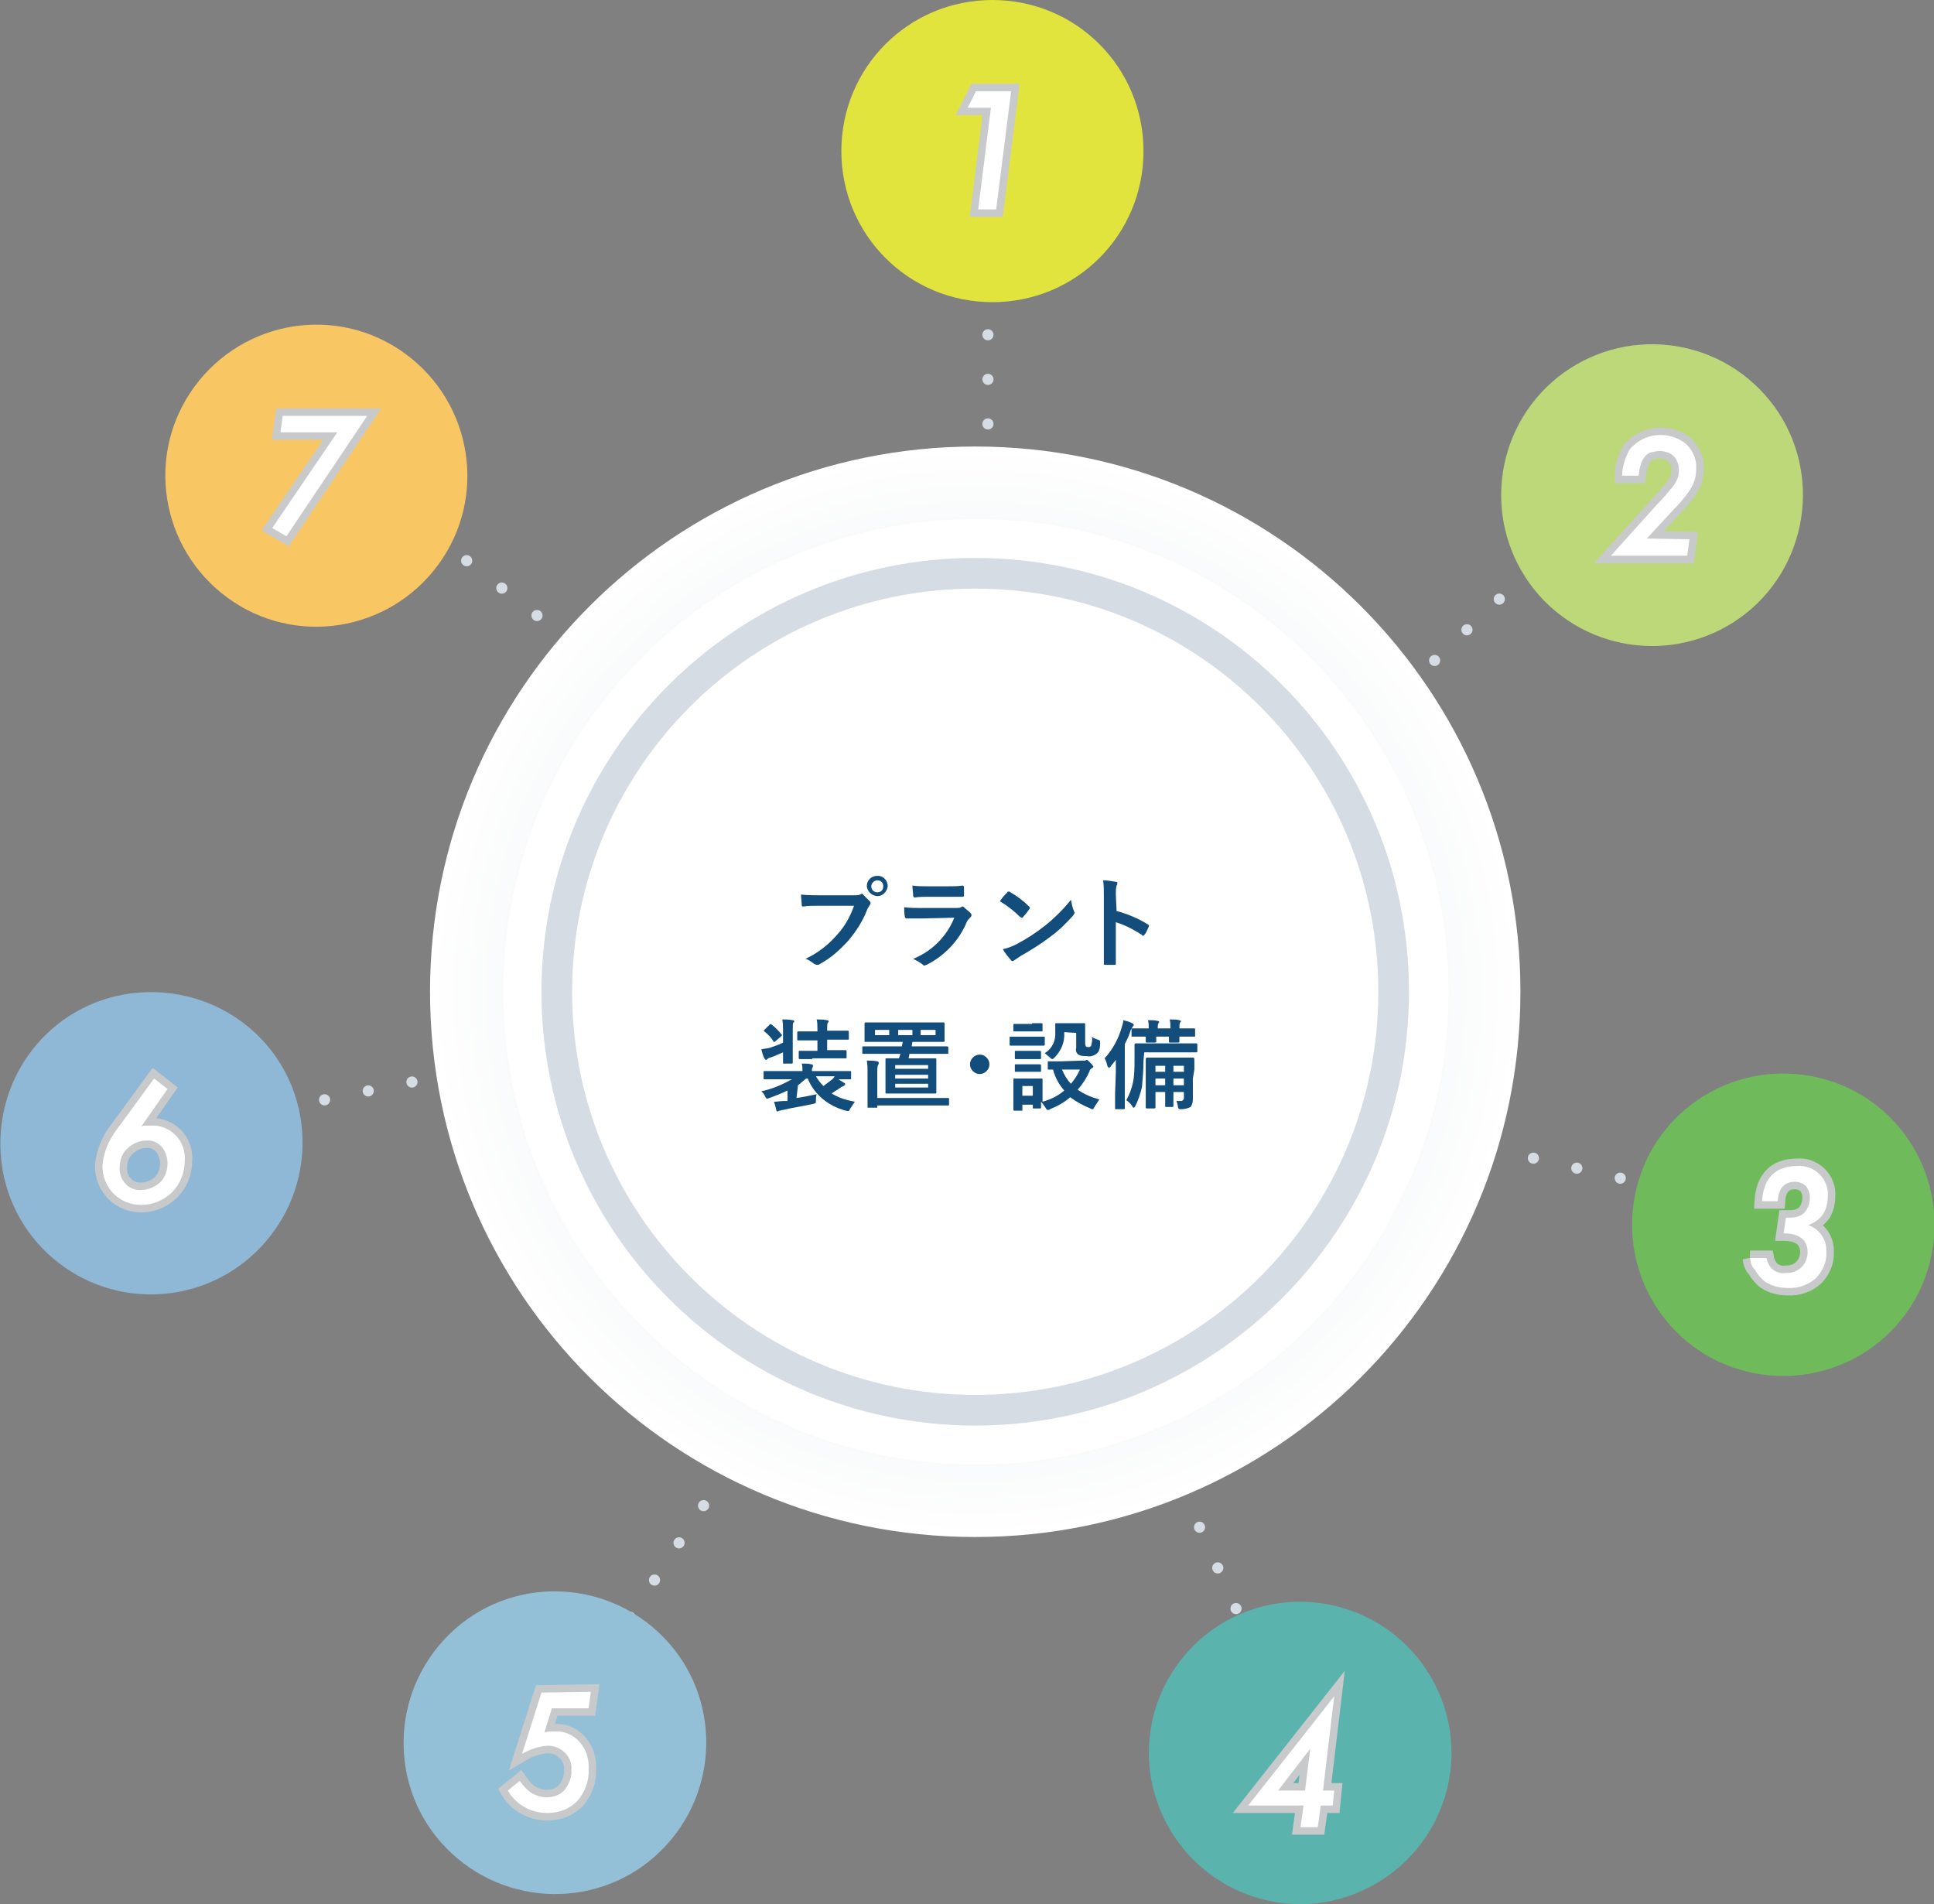
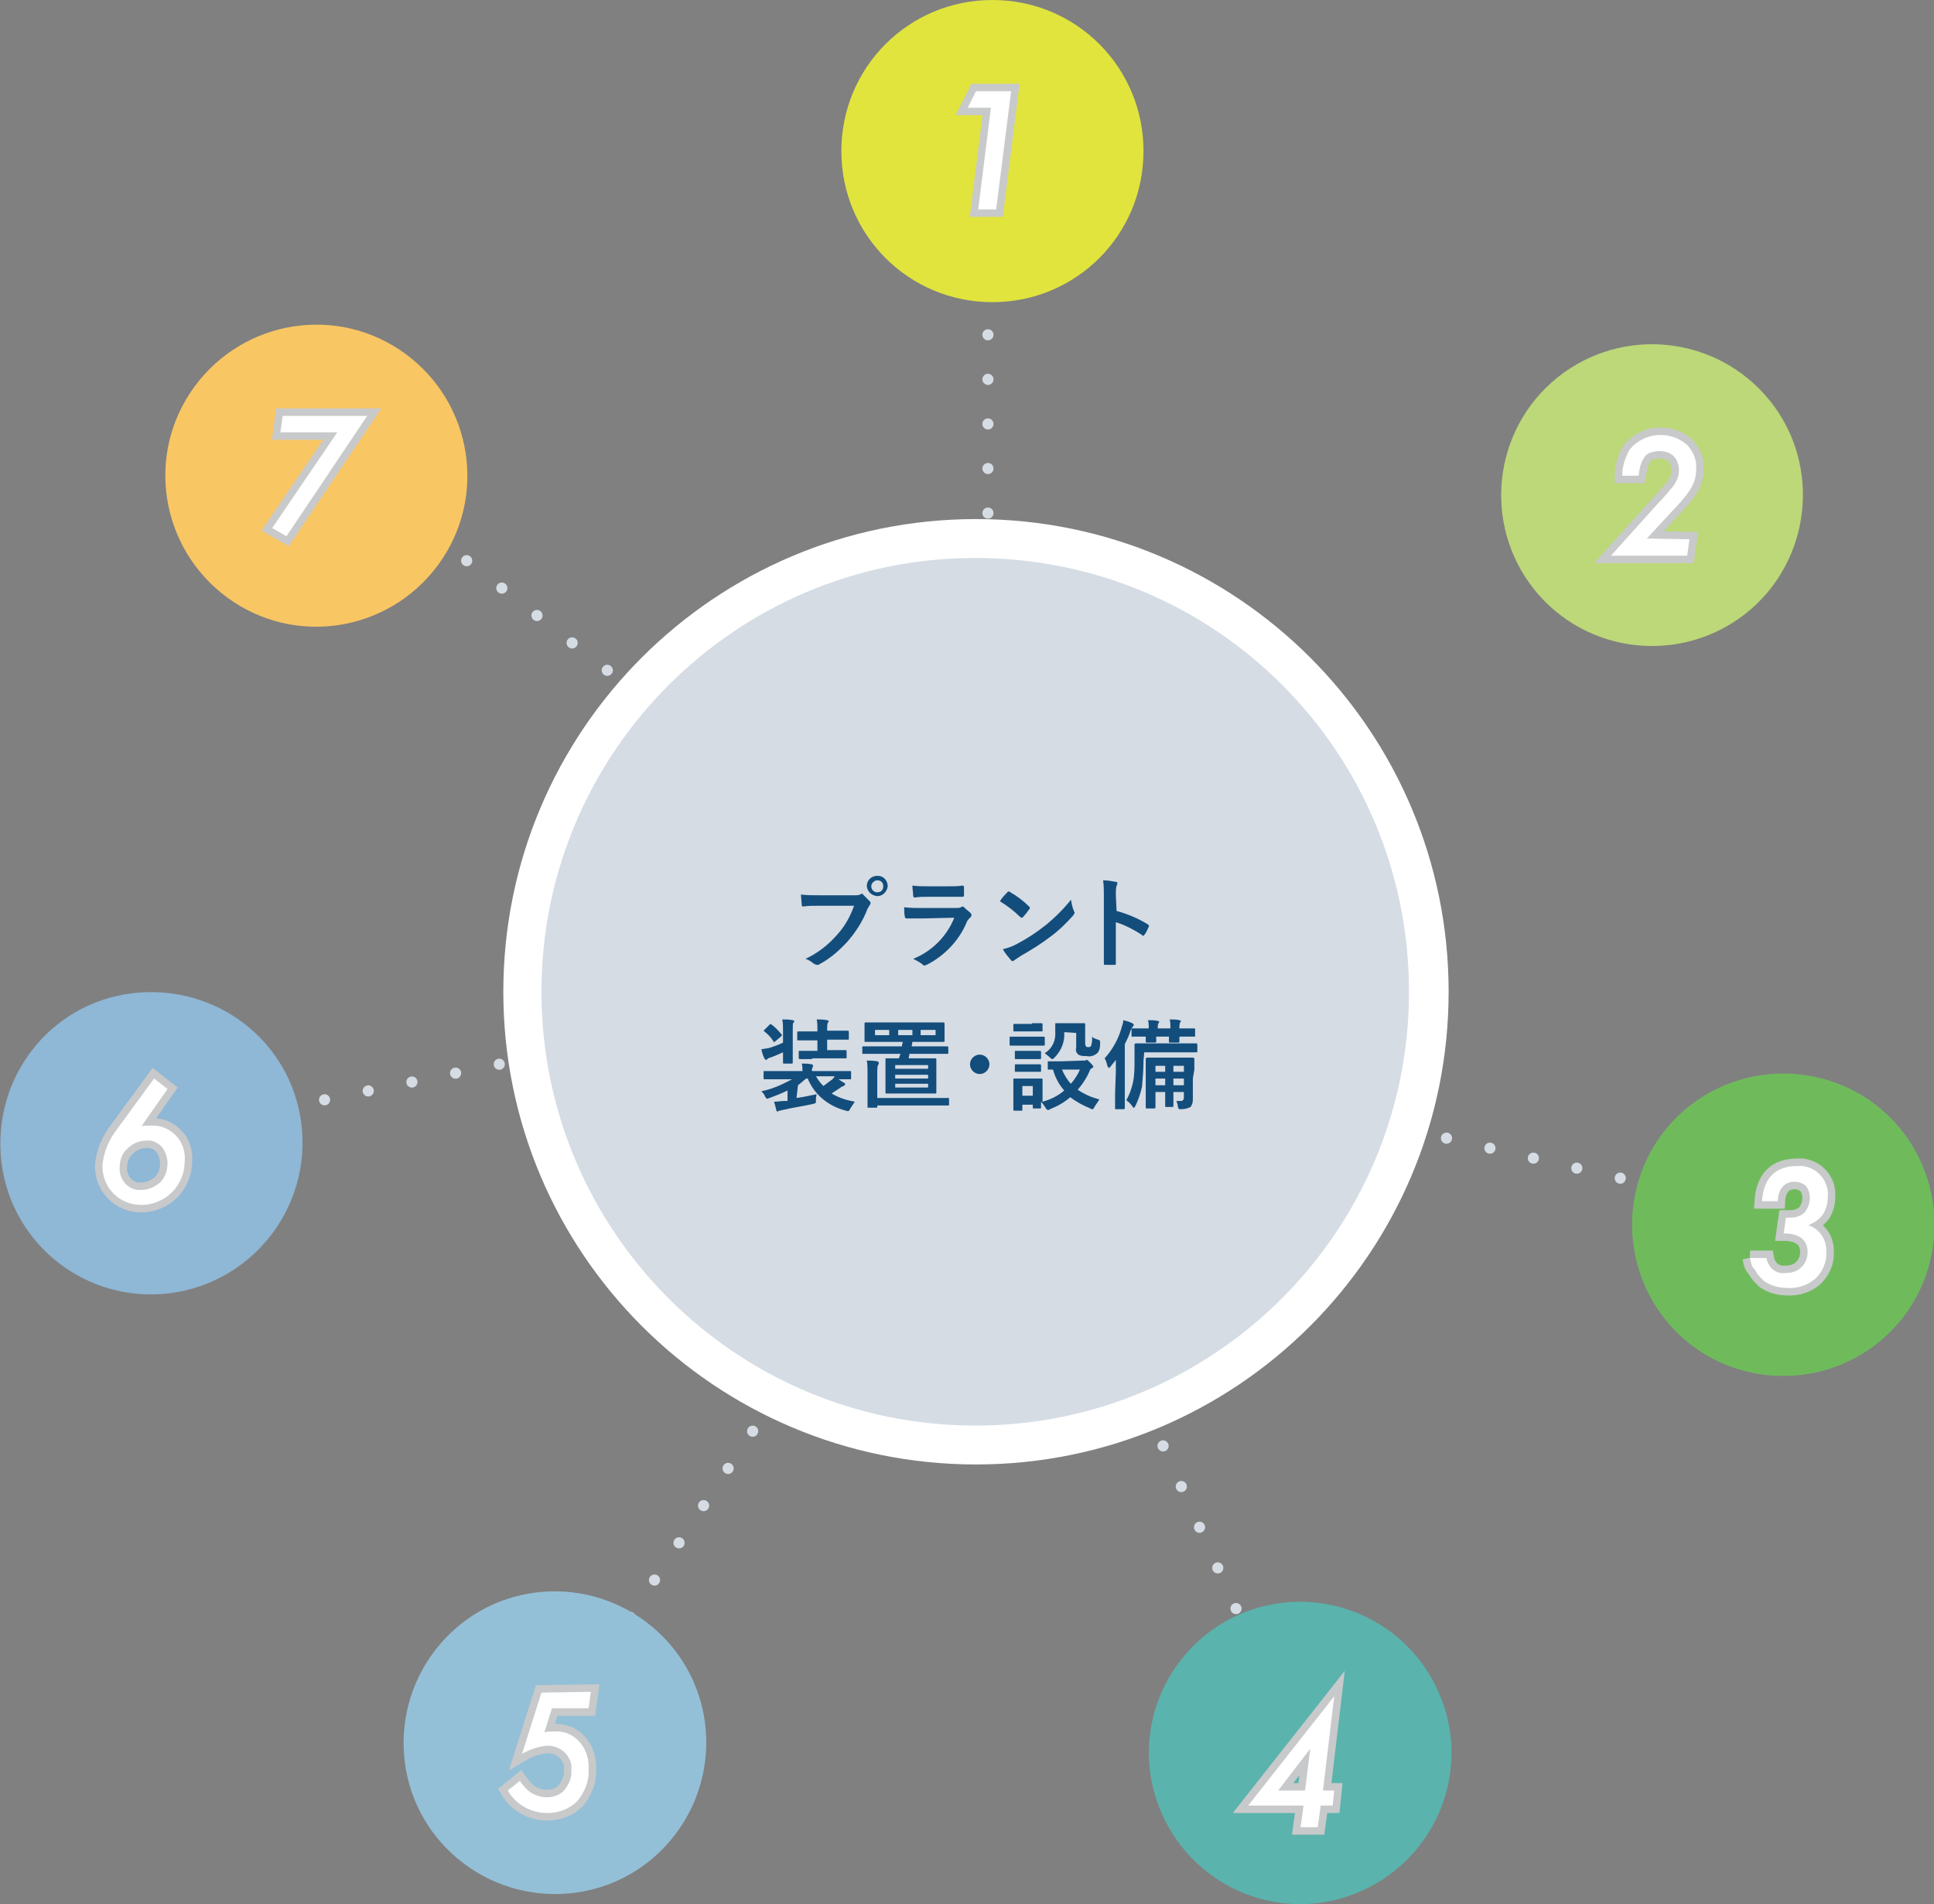
<svg xmlns="http://www.w3.org/2000/svg" enable-background="new 0 0 258.6 254.6" viewBox="0 0 258.6 254.6">
  <rect x="0" y="0" width="258.6" height="254.6" fill="#808080" stroke="none" />
  <radialGradient id="a" cx="501.18" cy="-248.39" gradientTransform="matrix(1 0 0 -1 -370.72 -115.81)" gradientUnits="userSpaceOnUse" r="72.88">
    <stop offset="0" stop-color="#d5dce3" />
    <stop offset="1" stop-color="#fff" />
  </radialGradient>
  <g style="fill:none;stroke:#d5dce3;stroke-width:1.49;stroke-linecap:round;stroke-linejoin:round;stroke-dasharray:0 2.98 0 2.98">
    <path d="m132.1 38.8v40.1" />
    <path d="m148.2 177 20 44.6" />
    <path d="m72.6 141.1-39.3 8" />
-     <path d="m204.8 76-29.1 27.6" />
    <path d="m107.2 181.4-23.8 36.1" />
    <path d="m57.7 71.3 24.5 19.1" />
    <path d="m181.8 149.5 39.1 9" />
  </g>
-   <path d="m203.3 132.6c0 40.3-32.6 72.9-72.9 72.9s-72.9-32.6-72.9-72.9 32.6-72.9 72.9-72.9 72.9 32.6 72.9 72.9z" fill="url(#a)" />
  <path d="m193.7 132.6c0 34.9-28.3 63.2-63.2 63.2s-63.2-28.3-63.2-63.2 28.3-63.2 63.2-63.2 63.2 28.3 63.2 63.2z" fill="#fff" />
  <path d="m188.4 132.6c0 32-26 58-58 58s-58-26-58-58 26-58 58-58c32.1 0 58 25.9 58 58z" fill="#d5dce3" />
-   <path d="m184.3 132.6c0 29.7-24.1 53.9-53.9 53.9-29.7 0-53.9-24.1-53.9-53.9s24.1-53.9 53.9-53.9 53.9 24.1 53.9 53.9z" fill="#fff" />
  <g fill="#134d7c">
    <path d="m109.6 121.1c-.9 0-1.6 0-2.2.1-.2 0-.2-.1-.2-.3s-.1-1-.1-1.3c.8.1 1.7.1 2.5.1h4.7c.3 0 .5 0 .7-.1.1 0 .1-.1.2-.1s.2 0 .2.1l.9.9c.1.1.1.2.1.3s-.1.2-.1.2c-.1.2-.2.3-.3.5-.6 1.6-1.5 3-2.6 4.3-1.1 1.2-2.3 2.3-3.8 3.1-.1.1-.2.1-.4.1-.1 0-.2-.1-.3-.1-.4-.3-.8-.6-1.2-.7 1.7-.8 3.1-1.9 4.3-3.3 1-1.1 1.7-2.4 2.2-3.8zm9.1-2.6c-.1.8-.8 1.4-1.5 1.3s-1.2-.6-1.3-1.3c0-.8.6-1.4 1.4-1.4h.1c.7 0 1.3.6 1.3 1.4zm-2.2 0c0 .4.3.8.8.8s.8-.3.8-.8-.3-.8-.8-.8c-.4 0-.8.4-.8.8z" />
    <path d="m123.2 122.8c-.7 0-1.3 0-2 0-.1 0-.2-.1-.2-.2-.1-.4-.1-.9-.1-1.3.8.1 1.6.1 2.4.1h4.5c.2 0 .5 0 .7-.1 0 0 .1-.1.2-.1s.1 0 .2.1c.3.3.6.5.9.8.1.1.1.2.1.3s-.1.2-.1.2c-.2.2-.4.4-.5.6-1 2.5-3 4.6-5.4 5.8-.1 0-.2.1-.3.1s-.2-.1-.3-.2c-.4-.3-.8-.5-1.2-.7 2.5-1 4.5-3 5.5-5.5zm.9-2.9c-.6 0-1.2 0-1.8.1-.1 0-.2-.1-.2-.3 0-.4-.1-.8-.1-1.3.7.1 1.4.1 2.2.1h2.4c.9 0 1.5 0 2.1-.1.1 0 .2.1.2.2v1c0 .2 0 .3-.2.3-.4 0-1.1 0-1.9 0z" />
    <path d="m134.7 119.3c0-.1.1-.1.2-.1s.1 0 .2.1c.9.5 1.8 1.2 2.5 1.9.1.1.1.1.1.2s0 .1-.1.2c-.2.3-.6.8-.8 1s-.1.1-.2.1-.1-.1-.2-.1c-.8-.8-1.7-1.5-2.7-2.1.3-.5.7-.9 1-1.2zm1.1 7c2.9-1.5 5.4-3.5 7.4-6 .1.5.2 1.1.4 1.5 0 .1.1.2.1.2 0 .1-.1.2-.2.4-.9 1-1.9 2-3 2.8-1.3 1-2.6 1.8-4 2.6-.3.2-.6.4-.9.6-.1.1-.1.1-.2.1s-.2-.1-.2-.1c-.4-.5-.8-.9-1.1-1.5.5-.1 1.1-.3 1.7-.6z" />
    <path d="m149.3 121.8c1.5.4 2.9 1 4.2 1.8.1.1.2.2.1.3-.2.4-.3.8-.6 1.1 0 .1-.1.1-.2.1s-.1 0-.1-.1c-1.1-.7-2.2-1.3-3.5-1.7v2.9 2.6c0 .2 0 .2-.2.2-.4 0-.8 0-1.2 0-.2 0-.2 0-.2-.2 0-1 0-1.8 0-2.6v-6.5c0-.7 0-1.3-.1-2 .6 0 1.1.1 1.7.2.2 0 .2.1.2.2s0 .2-.1.3c-.1.4-.1.8-.1 1.2z" />
    <path d="m106.5 146.8c.8-.1 1.7-.3 2.7-.5-.1.3-.1.6-.1.9s0 .3-.4.4c-1.3.3-2.8.5-4 .8-.2 0-.3.1-.5.1-.1 0-.1.1-.2.1s-.2 0-.2-.2c-.1-.4-.2-.8-.3-1.1.5 0 .9-.1 1.4-.1h.4v-1.4c-.8.4-1.6.7-2.4 1-.1 0-.2.1-.3.1s-.2-.1-.3-.3c-.1-.3-.3-.5-.5-.7 1.5-.3 2.8-.9 4.1-1.6h-2.1c-1.2 0-1.6 0-1.6 0s-.1 0-.1-.1v-.9c0-.1 0-.1.1-.1s.5 0 1.6 0h3.5c0-.3 0-.7-.1-1 .5 0 .9 0 1.3.1.2 0 .2.1.2.2s0 .2-.1.3c0 .1-.1.3 0 .4h3.5 1.6s.1 0 .1.1v.9c0 .1 0 .1-.1.1s-.5 0-1.6 0c.3.2.5.3.8.5.1 0 .1.1.1.2s-.1.1-.2.2c-.2.1-.3.1-.4.2-.4.3-.8.5-1.2.8 1 .6 2 .9 3.1 1.1-.2.3-.4.6-.6.9-.2.4-.2.4-.6.3-2.3-.6-4.2-2.1-5.1-4.3h-.2c-.4.3-.7.6-1.1.9zm-1.8-9c0-.5 0-1-.1-1.5.5 0 .9 0 1.4.1.1 0 .2.1.2.1 0 .1 0 .2-.1.2-.1.1-.1.3-.1 1v2.9 1.5s0 .1-.1.1h-1.1c-.1 0-.1 0-.1-.1s0-.5 0-1.4c-.5.2-1.1.5-1.7.7-.1 0-.3.1-.4.2s-.1.1-.2.1-.1-.1-.2-.2c-.2-.4-.3-.8-.4-1.2.4-.1.7-.1 1.1-.2.6-.2 1.2-.4 1.8-.7zm-1.8-.8c.1-.1.1-.1.3 0 .5.4.9.8 1.3 1.3.1.1.1.1-.1.3l-.7.6c-.1.1-.1.1-.2.1s-.1 0-.1-.1c-.3-.5-.7-.9-1.2-1.3-.1-.1-.1-.1 0-.2zm5.7 4.6c-1.2 0-1.5 0-1.6 0s-.2 0-.2-.1v-.9c0-.1 0-.1.2-.1h2.3v-1.4h-.9c-1.2 0-1.7 0-1.7 0s-.1 0-.1-.1v-.9c0-.1 0-.2.1-.2s.5 0 1.7 0h.9v-.3c0-.4 0-.9-.1-1.3.5 0 .9 0 1.4.1.1 0 .2.1.2.1 0 .1 0 .2-.1.2-.1.2-.1.5-.1.8v.3h1.1 1.7s.1 0 .1.2v.9c0 .1 0 .1-.1.1s-.5 0-1.7 0h-1.1v1.4h2.4c.1 0 .2 0 .2.1v.9c0 .1 0 .1-.2.1s-.5 0-1.6 0h-2.8zm.5 2.3c.3.5.6.9 1 1.3l1.2-.9c.1-.1.2-.2.3-.4z" />
    <path d="m117.1 140.9c-1.2 0-1.6 0-1.7 0s-.1 0-.1-.1v-.8c0-.1 0-.1.1-.1s.5 0 1.7 0h3.5c0-.2.1-.4.1-.6h-3.2c-1.2 0-1.7 0-1.8 0s-.1 0-.1-.1 0-.3 0-.8v-.7c0-.5 0-.7 0-.8s0-.2.1-.2.5 0 1.8 0h6.9 1.8s.1 0 .1.2 0 .3 0 .8v.7.8s0 .1-.1.1-.5 0-1.8 0h-2.4l-.1.6h3 1.7s.2 0 .2.1v.8c0 .1 0 .1-.2.1s-.5 0-1.7 0h-3.3c0 .2-.1.4-.1.6h1.9 1.7s.1 0 .1.1 0 .4 0 1.2v2.1 1.2s0 .1-.1.1-.5 0-1.7 0h-3.2c-1.2 0-1.6 0-1.7 0s-.1 0-.1-.1 0-.4 0-1.2v-2.1c0-.8 0-1.1 0-1.2s0-.1.1-.1.5 0 1.7 0l.2-.6zm-1.1 2.4c0-.5 0-1-.1-1.5.5 0 .9 0 1.4.1.1 0 .2.1.2.2s0 .2-.1.3c-.1.3-.1.6-.1.9v3.5h7.7 1.8s.1 0 .1.1v.8c0 .1 0 .1-.1.1s-.5 0-1.8 0h-7.7v.2c0 .1 0 .1-.1.1h-1.1c-.1 0-.1 0-.1-.1s0-.4 0-1.5zm2.9-4.9v-.7h-1.9v.7zm.8 4.5h4.4v-.5h-4.4zm4.4 1.3v-.5h-4.4v.5zm0 .7h-4.4v.5h4.4zm-2.1-7.2h-1.9v.7h1.9zm3.1 0h-2v.7h2z" />
    <path d="m132.3 142.3c0 .7-.6 1.3-1.3 1.3s-1.3-.6-1.3-1.3.6-1.3 1.3-1.3 1.3.6 1.3 1.3z" />
    <path d="m138.2 138.6h1.4s.1 0 .1.1v.9c0 .1 0 .2-.1.2s-.4 0-1.4 0h-1.7c-1 0-1.3 0-1.4 0s-.1 0-.1-.2v-.9c0-.1 0-.1.1-.1s.4 0 1.4 0zm6.6 3.2h.3c.1 0 .1-.1.2-.1s.2.1.5.4.4.5.4.5c0 .1-.1.2-.2.2-.1.1-.3.2-.3.4-.4.9-.9 1.7-1.6 2.5.9.6 1.8 1 2.9 1.3-.2.3-.4.6-.6.9-.1.2-.2.4-.3.4s-.2 0-.3-.1c-1-.4-1.9-.9-2.7-1.5-.8.7-1.7 1.2-2.7 1.6-.1.1-.2.1-.3.1s-.2-.1-.3-.3c-.2-.3-.4-.6-.6-.8v.8s0 .1-.1.1h-.9c-.1 0-.1 0-.1-.1v-.4h-1.4v.7c0 .1 0 .1-.1.1h-.9c-.1 0-.2 0-.2-.1s0-.4 0-2v-.9c0-.8 0-1.1 0-1.2s0-.1.2-.1.4 0 1.2 0h1.2 1.2s.1 0 .1.1 0 .4 0 1v2c1.1-.3 2.1-.8 2.9-1.5-.7-.8-1.2-1.7-1.5-2.8h-.6c-.1 0-.1 0-.1-.1v-.9c0-.1 0-.1.1-.1s.5 0 1.6 0zm-6.8-5h1.2s.2 0 .2.1v.9c0 .1 0 .1-.2.1s-.3 0-1.2 0h-1.2c-.9 0-1.1 0-1.2 0s-.1 0-.1-.1v-.8c0-.1 0-.1.1-.1s.3 0 1.2 0h1.2zm-.1 3.7h1.1s.2 0 .2.1v.9c0 .1 0 .1-.2.1s-.3 0-1.1 0h-1c-.8 0-1 0-1.1 0s-.1 0-.1-.1v-.9c0-.1 0-.1.1-.1s.3 0 1.1 0zm0 1.8h1.1s.2 0 .2.1v.8c0 .1 0 .1-.2.1s-.3 0-1.1 0h-1c-.8 0-1 0-1.1 0s-.1 0-.1-.1v-.8c0-.1 0-.1.1-.1s.3 0 1.1 0zm-1.2 2.9v1.3h1.4v-1.3zm5.6-7.2c.1 1.3-.4 2.5-1.3 3.4-.1.1-.2.2-.3.2s-.2-.1-.3-.2c-.2-.2-.5-.4-.7-.6 1-.6 1.5-1.7 1.4-2.9 0-.6 0-.9 0-1s0-.1.2-.1.3 0 1.2 0h1.3 1.2s.1 0 .1.1 0 .4 0 1.1v1.4c0 .2 0 .3.1.5.1.1.2.1.4.1.1 0 .3-.1.3-.2.1-.4.2-.8.1-1.2.2.2.5.3.8.4s.3.1.3.5c0 .8-.2 1.2-.5 1.4-.4.3-.9.4-1.3.3-.4 0-.8 0-1.1-.2s-.4-.6-.3-.9v-2zm-.3 5c.3.7.7 1.4 1.2 1.9.5-.6.9-1.2 1.2-1.9z" />
    <path d="m149.2 143.4c0-.5 0-1.1 0-1.7-.2.3-.5.6-.7.9-.1.1-.2.2-.2.2s-.1-.1-.2-.2c-.1-.4-.2-.8-.4-1.1 1.1-1.2 1.9-2.7 2.3-4.2.1-.3.2-.6.2-.9.4.1.8.2 1.2.4.1.1.2.1.2.2s0 .1-.1.2c-.1.2-.2.3-.3.5-.2.7-.5 1.3-.8 1.9v6.6 2s0 .1-.2.1h-1c-.1 0-.1 0-.1-.1s0-.7 0-2zm3.7-1.6c0 1.2-.1 2.3-.2 3.5-.2.9-.5 1.8-.9 2.6-.1.1-.1.2-.2.2s-.1 0-.2-.2c-.2-.3-.5-.6-.8-.8.4-.7.7-1.5.9-2.4.2-1 .2-2 .2-3.1 0-1.2 0-1.8 0-1.9s0-.2.2-.2.5 0 1.8 0h4.5 1.8s.1 0 .1.2v.8c0 .1 0 .2-.1.2s-.5 0-1.8 0h-5.2zm.7-4.3c0-.4 0-.8-.1-1.1.6 0 .9 0 1.3.1.1 0 .2.1.2.1 0 .1 0 .1-.1.2-.1.2-.1.5-.1.7h1.7v-.1c0-.4 0-.7-.1-1.1.6 0 .9 0 1.3.1.1 0 .2.1.2.1 0 .1 0 .1-.1.2-.1.2-.1.5-.1.7v.1h.2 1.8s.1 0 .1.1v.9c0 .1 0 .1-.1.1s-.5 0-1.8 0h-.2v.7s0 .1-.2.1h-1c-.1 0-.2 0-.2-.1s0-.3 0-.7h-1.7v.7s0 .1-.2.1h-1c-.1 0-.2 0-.2-.1s0-.3 0-.7c-1.3 0-1.7 0-1.8 0s-.1 0-.1-.1v-.9c0-.1 0-.1.1-.1s.5 0 1.8 0zm5.9 6.7v2.8c0 .4-.1.7-.3 1-.4.2-.8.3-1.3.3-.3 0-.3 0-.4-.3 0-.3-.1-.5-.2-.8h.7s.3-.1.3-.4v-.8h-1.4v.4 1.5s0 .1-.1.1h-.9c-.1 0-.1 0-.1-.1s0-.5 0-1.5v-.4h-1.3v.6 1.5s0 .1-.2.1h-.9c-.1 0-.2 0-.2-.1s0-.5 0-1.5v-3.5c0-1 0-1.5 0-1.5s0-.2.2-.2.5 0 1.7 0h2.7 1.7s.2 0 .2.2 0 .5 0 1.4zm-3.7-.9v-.8h-1.3v.8zm0 1.8v-.9h-1.3v.9zm1.1-2.6v.8h1.4v-.8zm1.4 2.6v-.9h-1.4v.9z" />
  </g>
  <path d="m152.9 20.2c0 11.2-9 20.2-20.2 20.2s-20.2-9-20.2-20.2 9-20.2 20.2-20.2 20.2 9 20.2 20.2z" fill="#e1e43d" />
  <path d="m192.3 226.1c4.6 10.2 0 22.1-10.2 26.7s-22.1 0-26.7-10.2 0-22.1 10.2-26.7c10.2-4.5 22.1 0 26.7 10.2z" fill="#5bb3ad" />
  <path d="m21.8 173c-11.1.9-20.9-7.4-21.7-18.6s7.4-20.9 18.6-21.7 20.9 7.4 21.7 18.6c.8 11.1-7.5 20.8-18.6 21.7z" fill="#8fb7d6" />
  <path d="m234.3 81.3c-8.4 7.4-21.1 6.6-28.5-1.7-7.4-8.4-6.6-21.1 1.7-28.5 8.4-7.4 21.1-6.6 28.5 1.7s6.6 21.1-1.7 28.5z" fill="#bcd878" />
  <path d="m89 246.8c-7.6 8.2-20.4 8.6-28.6 1s-8.6-20.4-1-28.6 20.4-8.6 28.6-1 8.6 20.4 1 28.6z" fill="#94c0d7" />
  <path d="m30.4 79.9c9 6.6 21.6 4.6 28.2-4.4s4.6-21.6-4.4-28.2-21.6-4.6-28.2 4.4-4.6 21.6 4.4 28.2z" fill="#f9c664" />
  <path d="m234.6 183.6c11 2.1 21.6-5 23.7-16s-5-21.6-16-23.7-21.6 5-23.7 16 5 21.6 16 23.7z" fill="#6fbb5c" />
  <path d="m135.2 12.2-2 15.8h-2.4l1.7-13.6h-3.1l1.1-2.2z" fill="#fff" stroke="#c8c9ca" />
  <path d="m135.2 12.2-2 15.8h-2.4l1.7-13.6h-3.1l1.1-2.2z" fill="none" stroke="#c8c9ca" stroke-linecap="round" stroke-width="2" />
  <path d="m135.2 12.2-2 15.8h-2.4l1.7-13.6h-3.1l1.1-2.2z" fill="#fff" />
  <path d="m225.9 72.1-.3 2.2h-10.2l6.3-7c.7-.7 1.2-1.3 1.6-1.8.3-.3.6-.7.8-1.1.3-.5.4-1.1.4-1.6 0-.4-.1-.7-.2-1s-.3-.6-.5-.8-.5-.4-.8-.5-.7-.2-1.1-.2-.8.1-1.2.2c-.3.1-.6.3-.8.6s-.4.6-.5 1c-.2.5-.2 1-.3 1.5h-2.2c0-1.2.4-2.4 1-3.5 1.9-2.3 5.3-2.6 7.6-.7.9.9 1.4 2.1 1.3 3.3 0 .9-.2 1.7-.6 2.4-.2.4-.5.8-.8 1.2-.4.5-.9 1.1-1.5 1.7l-3.7 4z" fill="#fff" stroke="#c8c9ca" />
  <path d="m225.9 72.1-.3 2.2h-10.2l6.3-7c.7-.7 1.2-1.3 1.6-1.8.3-.3.6-.7.8-1.1.3-.5.4-1.1.4-1.6 0-.4-.1-.7-.2-1s-.3-.6-.5-.8-.5-.4-.8-.5-.7-.2-1.1-.2-.8.1-1.2.2c-.3.1-.6.3-.8.6s-.4.6-.5 1c-.2.5-.2 1-.3 1.5h-2.2c0-1.2.4-2.4 1-3.5 1.9-2.3 5.3-2.6 7.6-.7.9.9 1.4 2.1 1.3 3.3 0 .9-.2 1.7-.6 2.4-.2.4-.5.8-.8 1.2-.4.5-.9 1.1-1.5 1.7l-3.7 4z" fill="none" stroke="#c8c9ca" stroke-linecap="round" stroke-width="2" />
  <path d="m225.9 72.1-.3 2.2h-10.2l6.3-7c.7-.7 1.2-1.3 1.6-1.8.3-.3.6-.7.8-1.1.3-.5.4-1.1.4-1.6 0-.4-.1-.7-.2-1s-.3-.6-.5-.8-.5-.4-.8-.5-.7-.2-1.1-.2-.8.1-1.2.2c-.3.1-.6.3-.8.6s-.4.6-.5 1c-.2.5-.2 1-.3 1.5h-2.2c0-1.2.4-2.4 1-3.5 1.9-2.3 5.3-2.6 7.6-.7.9.9 1.4 2.1 1.3 3.3 0 .9-.2 1.7-.6 2.4-.2.4-.5.8-.8 1.2-.4.5-.9 1.1-1.5 1.7l-3.7 4z" fill="#fff" />
  <path d="m234 168.2h2.2c.1.6.4 1.1.8 1.5.5.4 1.1.6 1.8.5.8 0 1.5-.2 2.1-.8.5-.5.8-1.2.8-2 0-1.6-1.1-2.5-3.2-2.5l.3-2.1h.6c.7 0 1.4-.2 1.9-.7.5-.6.7-1.3.7-2 0-.6-.2-1.1-.5-1.5-.4-.4-1-.6-1.5-.6-1.4 0-2.2.9-2.3 2.6h-2.1c.2-3.1 1.8-4.7 4.7-4.7 1.1-.1 2.2.3 3 1.1s1.2 1.9 1.1 3c0 .8-.2 1.6-.6 2.3-.5.7-1.2 1.2-2 1.5 1.5.5 2.5 2 2.4 3.6.1 1.3-.5 2.6-1.4 3.5-1 .9-2.4 1.4-3.8 1.3-.6 0-1.3-.1-1.9-.3-.5-.2-1-.4-1.4-.8s-.8-.8-1-1.3c-.5-.4-.6-1-.7-1.6z" fill="#fff" stroke="#c8c9ca" />
  <path d="m234 168.2h2.2c.1.6.4 1.1.8 1.5.5.4 1.1.6 1.8.5.8 0 1.5-.2 2.1-.8.5-.5.8-1.2.8-2 0-1.6-1.1-2.5-3.2-2.5l.3-2.1h.6c.7 0 1.4-.2 1.9-.7.5-.6.7-1.3.7-2 0-.6-.2-1.1-.5-1.5-.4-.4-1-.6-1.5-.6-1.4 0-2.2.9-2.3 2.6h-2.1c.2-3.1 1.8-4.7 4.7-4.7 1.1-.1 2.2.3 3 1.1s1.2 1.9 1.1 3c0 .8-.2 1.6-.6 2.3-.5.7-1.2 1.2-2 1.5 1.5.5 2.5 2 2.4 3.6.1 1.3-.5 2.6-1.4 3.5-1 .9-2.4 1.4-3.8 1.3-.6 0-1.3-.1-1.9-.3-.5-.2-1-.4-1.4-.8s-.8-.8-1-1.3c-.5-.4-.6-1-.7-1.6z" fill="none" stroke="#c8c9ca" stroke-linecap="round" stroke-width="2" />
  <path d="m234 168.2h2.2c.1.6.4 1.1.8 1.5.5.4 1.1.6 1.8.5.8 0 1.5-.2 2.1-.8.5-.5.8-1.2.8-2 0-1.6-1.1-2.5-3.2-2.5l.3-2.1h.6c.7 0 1.4-.2 1.9-.7.5-.6.7-1.3.7-2 0-.6-.2-1.1-.5-1.5-.4-.4-1-.6-1.5-.6-1.4 0-2.2.9-2.3 2.6h-2.1c.2-3.1 1.8-4.7 4.7-4.7 1.1-.1 2.2.3 3 1.1s1.2 1.9 1.1 3c0 .8-.2 1.6-.6 2.3-.5.7-1.2 1.2-2 1.5 1.5.5 2.5 2 2.4 3.6.1 1.3-.5 2.6-1.4 3.5-1 .9-2.4 1.4-3.8 1.3-.6 0-1.3-.1-1.9-.3-.5-.2-1-.4-1.4-.8s-.8-.8-1-1.3c-.5-.4-.6-1-.7-1.6z" fill="#fff" />
  <path d="m176.6 241.4-.4 2.9h-2.3l.4-2.9h-7.4l11.5-14.6-1.5 12.6h1.5l-.2 2zm-2.1-2 .7-5.6-4.3 5.6z" fill="#fff" stroke="#c8c9ca" />
  <path d="m176.6 241.4-.4 2.9h-2.3l.4-2.9h-7.4l11.5-14.6-1.5 12.6h1.5l-.2 2zm-2.1-2 .7-5.6-4.3 5.6z" fill="none" stroke="#c8c9ca" stroke-linecap="round" stroke-width="2" />
  <path d="m176.6 241.4-.4 2.9h-2.3l.4-2.9h-7.4l11.5-14.6-1.5 12.6h1.5l-.2 2zm-2.1-2 .7-5.6-4.3 5.6z" fill="#fff" />
  <path d="m79 226.2-.3 2.2h-4.9l-1 3.2c.2 0 .4-.1.7-.1h.6c1.3-.1 2.5.4 3.4 1.4s1.3 2.4 1.2 3.7c.1 1.5-.5 3-1.5 4.2-1.1 1.1-2.5 1.6-4 1.6-2.2 0-4.2-1.1-5.3-3l1.6-1.3c.5.7 1 1.3 1.7 1.7.6.3 1.2.5 1.9.5.9 0 1.8-.3 2.4-1 .6-.8 1-1.7.9-2.7.1-.9-.3-1.7-.9-2.3s-1.5-.9-2.3-.9c-1.2.1-2.4.5-3.4 1.1l2.6-8.2z" fill="#fff" stroke="#c8c9ca" />
  <path d="m79 226.2-.3 2.2h-4.9l-1 3.2c.2 0 .4-.1.7-.1h.6c1.3-.1 2.5.4 3.4 1.4s1.3 2.4 1.2 3.7c.1 1.5-.5 3-1.5 4.2-1.1 1.1-2.5 1.6-4 1.6-2.2 0-4.2-1.1-5.3-3l1.6-1.3c.5.7 1 1.3 1.7 1.7.6.3 1.2.5 1.9.5.9 0 1.8-.3 2.4-1 .6-.8 1-1.7.9-2.7.1-.9-.3-1.7-.9-2.3s-1.5-.9-2.3-.9c-1.2.1-2.4.5-3.4 1.1l2.6-8.2z" fill="none" stroke="#c8c9ca" stroke-linecap="round" stroke-width="2" />
  <path d="m79 226.2-.3 2.2h-4.9l-1 3.2c.2 0 .4-.1.7-.1h.6c1.3-.1 2.5.4 3.4 1.4s1.3 2.4 1.2 3.7c.1 1.5-.5 3-1.5 4.2-1.1 1.1-2.5 1.6-4 1.6-2.2 0-4.2-1.1-5.3-3l1.6-1.3c.5.7 1 1.3 1.7 1.7.6.3 1.2.5 1.9.5.9 0 1.8-.3 2.4-1 .6-.8 1-1.7.9-2.7.1-.9-.3-1.7-.9-2.3s-1.5-.9-2.3-.9c-1.2.1-2.4.5-3.4 1.1l2.6-8.2z" fill="#fff" />
  <path d="m18.9 150.6c.2-.1.5-.1.7-.1h.6c1.2-.1 2.4.4 3.3 1.3s1.3 2.2 1.2 3.4c0 1.6-.6 3.1-1.7 4.2s-2.6 1.7-4.1 1.7c-1.4 0-2.7-.5-3.7-1.5s-1.5-2.3-1.5-3.7c.1-1.8.9-3.6 2-5l4.9-6.7 1.8 1.4zm-2.9 5.5c-.1 1.5 1 2.9 2.5 3h.4c.9 0 1.8-.4 2.5-1 .7-.7 1-1.6 1-2.6 0-.8-.3-1.6-.8-2.2-.6-.6-1.3-.9-2.1-.8-.9 0-1.8.4-2.5 1.1-.7.6-1 1.6-1 2.5z" fill="#fff" stroke="#c8c9ca" />
  <path d="m18.9 150.6c.2-.1.5-.1.7-.1h.6c1.2-.1 2.4.4 3.3 1.3s1.3 2.2 1.2 3.4c0 1.6-.6 3.1-1.7 4.2s-2.6 1.7-4.1 1.7c-1.4 0-2.7-.5-3.7-1.5s-1.5-2.3-1.5-3.7c.1-1.8.9-3.6 2-5l4.9-6.7 1.8 1.4zm-2.9 5.5c-.1 1.5 1 2.9 2.5 3h.4c.9 0 1.8-.4 2.5-1 .7-.7 1-1.6 1-2.6 0-.8-.3-1.6-.8-2.2-.6-.6-1.3-.9-2.1-.8-.9 0-1.8.4-2.5 1.1-.7.6-1 1.6-1 2.5z" fill="none" stroke="#c8c9ca" stroke-linecap="round" stroke-width="2" />
  <path d="m18.9 150.6c.2-.1.5-.1.7-.1h.6c1.2-.1 2.4.4 3.3 1.3s1.3 2.2 1.2 3.4c0 1.6-.6 3.1-1.7 4.2s-2.6 1.7-4.1 1.7c-1.4 0-2.7-.5-3.7-1.5s-1.5-2.3-1.5-3.7c.1-1.8.9-3.6 2-5l4.9-6.7 1.8 1.4zm-2.9 5.5c-.1 1.5 1 2.9 2.5 3h.4c.9 0 1.8-.4 2.5-1 .7-.7 1-1.6 1-2.6 0-.8-.3-1.6-.8-2.2-.6-.6-1.3-.9-2.1-.8-.9 0-1.8.4-2.5 1.1-.7.6-1 1.6-1 2.5z" fill="#fff" />
  <path d="m49.1 55.6-10.8 16.1-1.9-1.1 8.7-12.8h-7.6l.3-2.2z" fill="#fff" stroke="#c8c9ca" />
  <path d="m49.1 55.6-10.8 16.1-1.9-1.1 8.7-12.8h-7.6l.3-2.2z" fill="none" stroke="#c8c9ca" stroke-linecap="round" stroke-width="2" />
  <path d="m49.1 55.6-10.8 16.1-1.9-1.1 8.7-12.8h-7.6l.3-2.2z" fill="#fff" />
</svg>